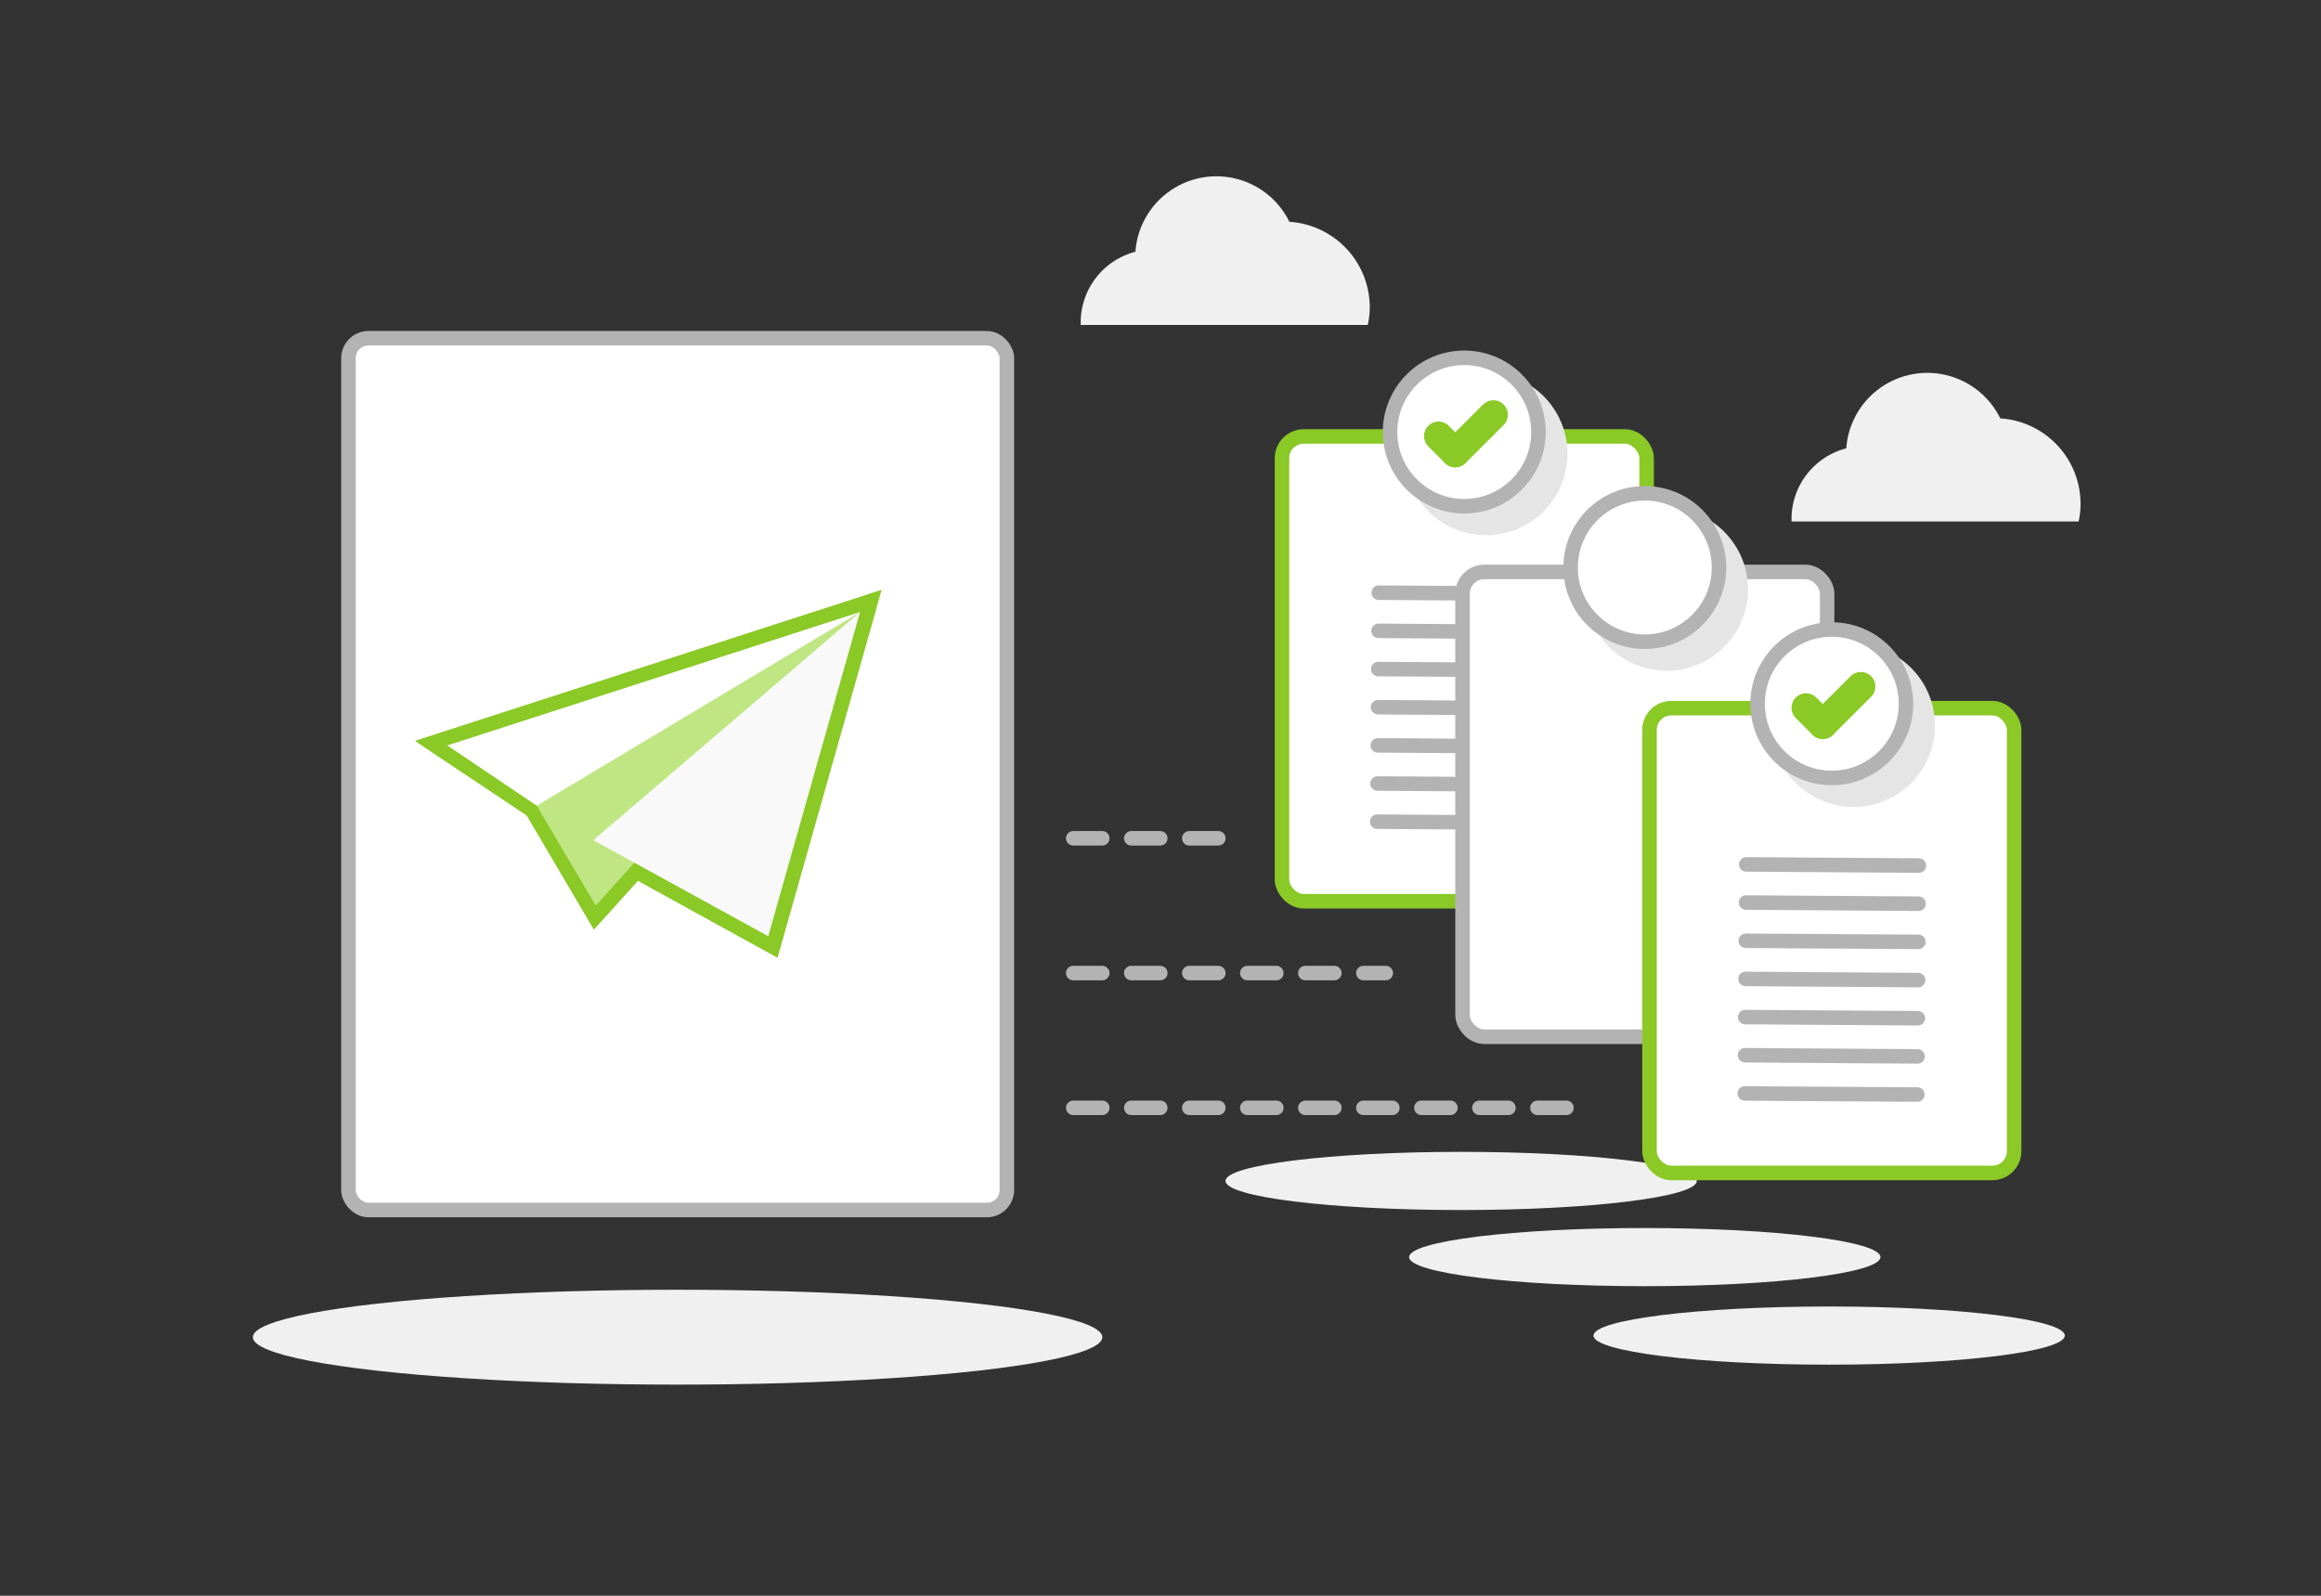
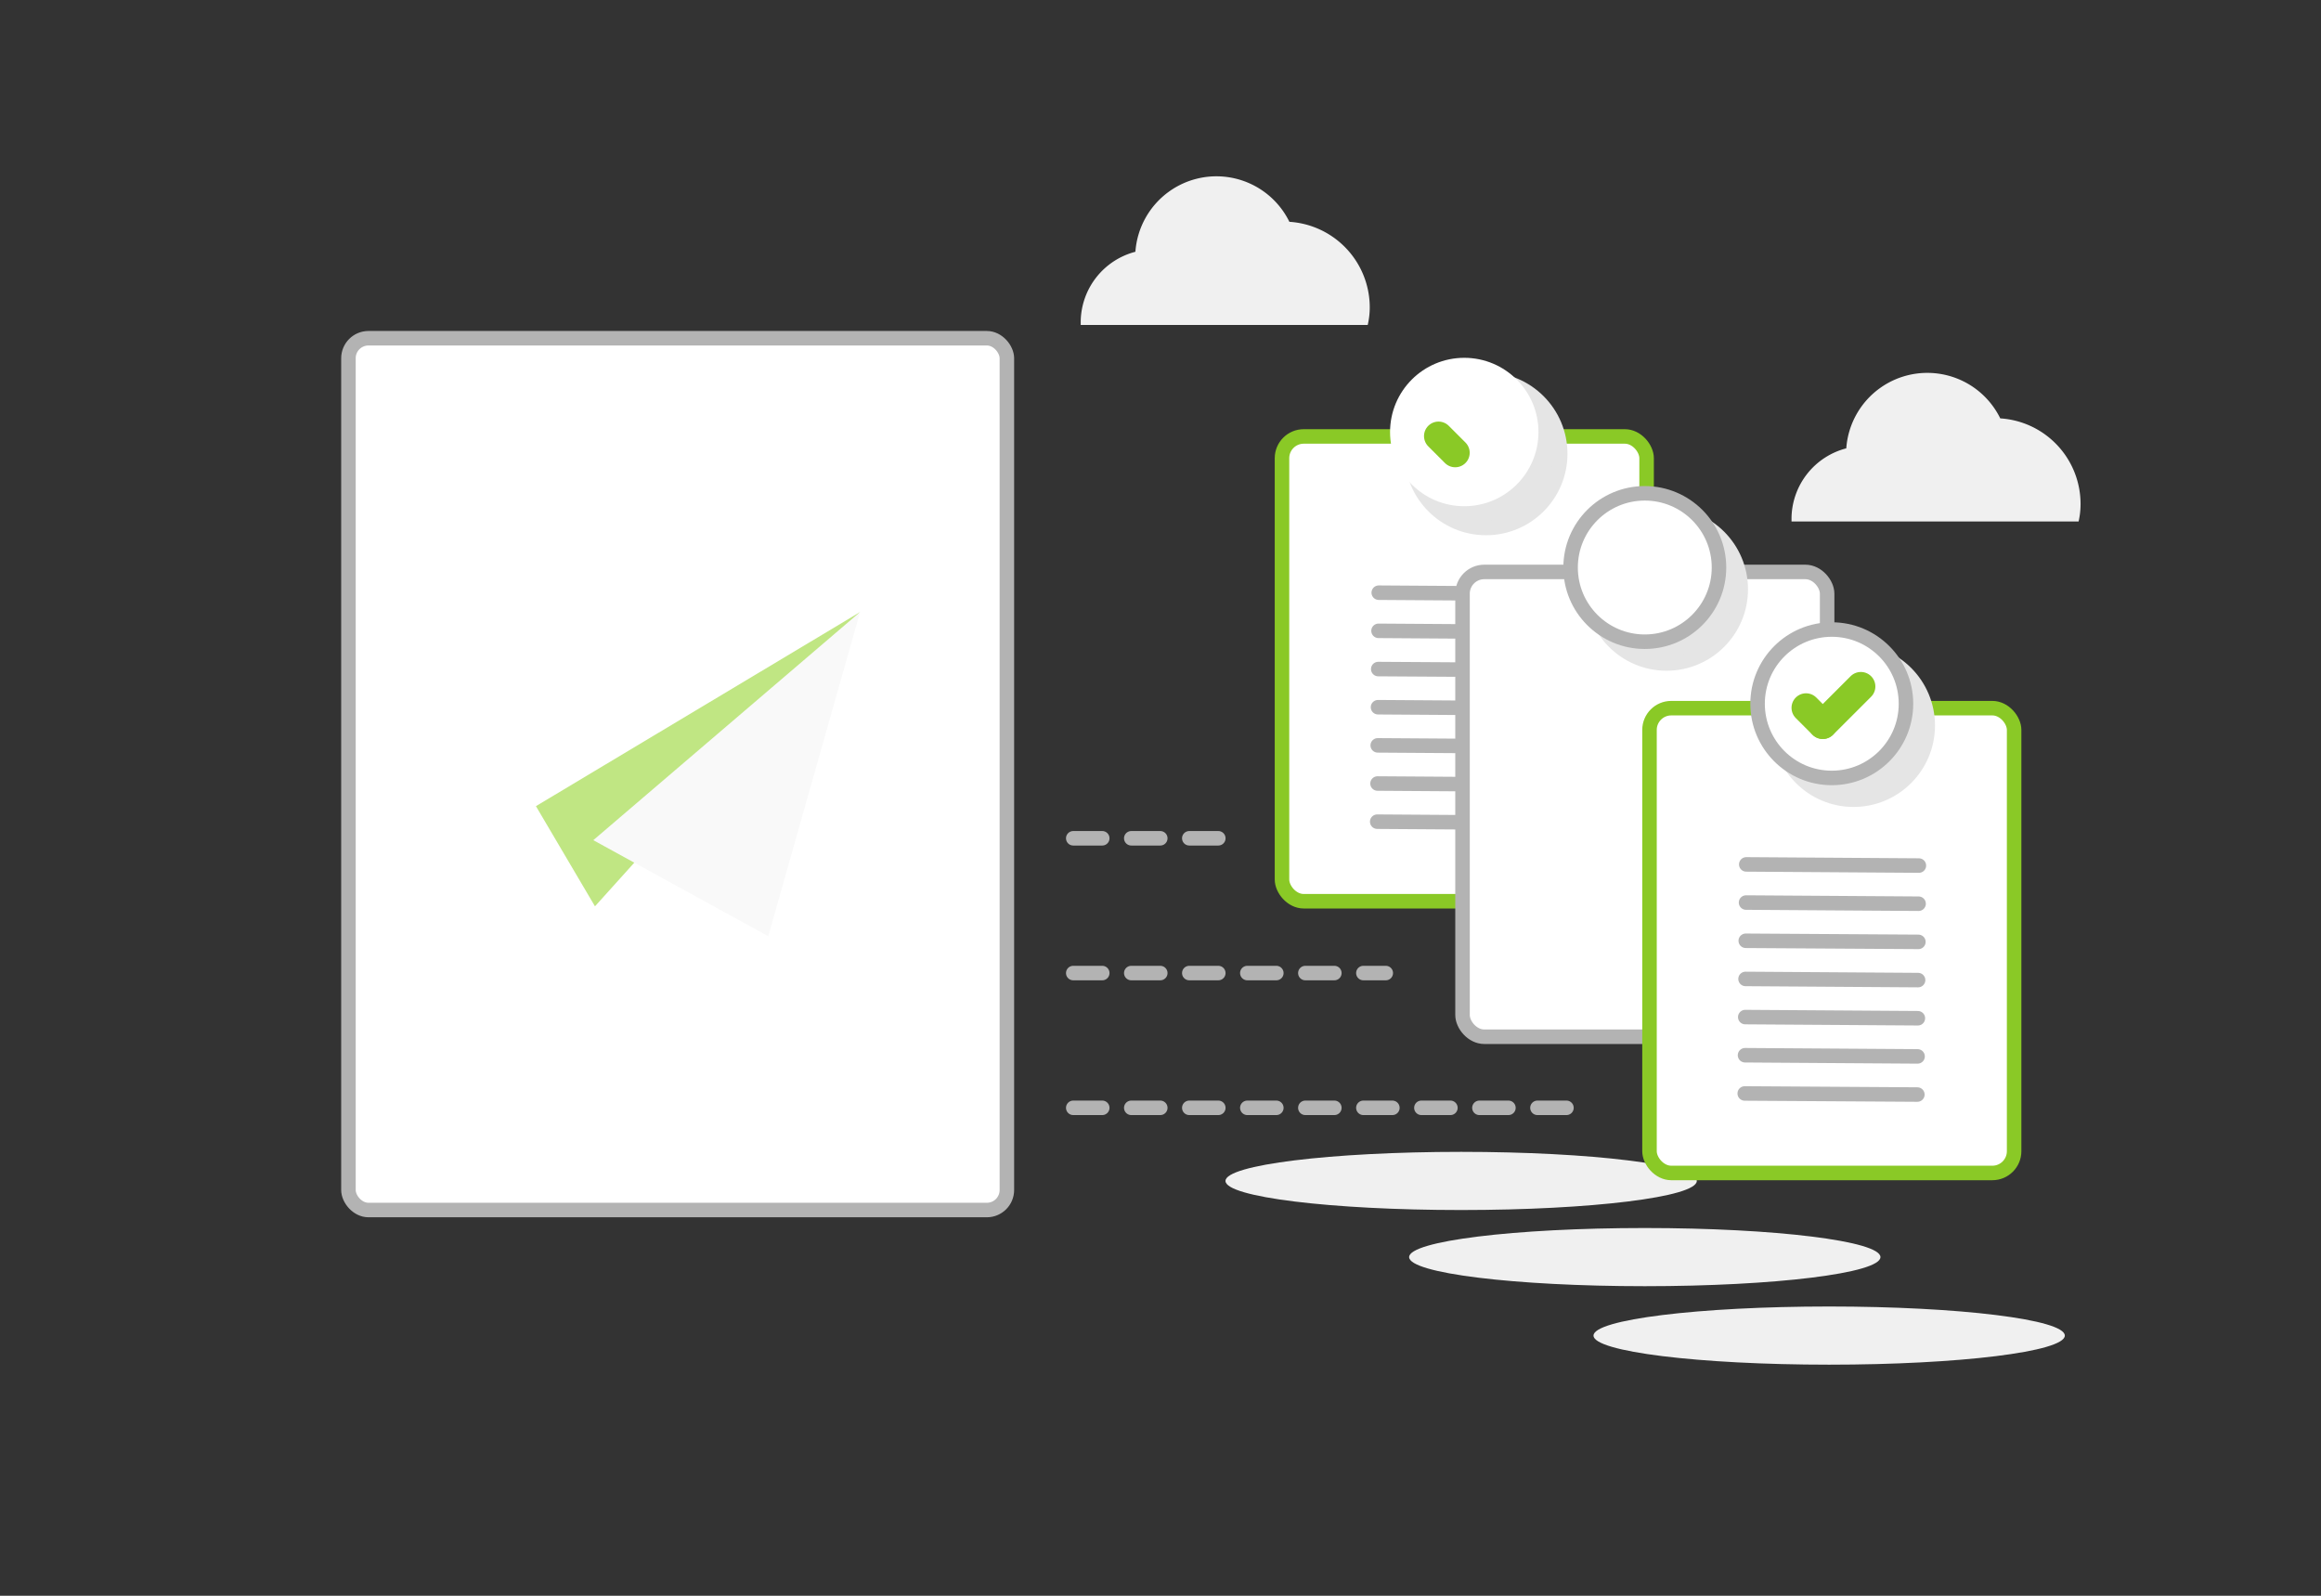
<svg xmlns="http://www.w3.org/2000/svg" viewBox="0 0 320 220">
  <rect x="0" y="0" width="320" height="220" fill="#333333" stroke="none" />
  <defs>
    <style>.cls-1{isolation:isolate;}.cls-2{fill:#f0f0f0;}.cls-3{fill:#fff;}.cls-10,.cls-11,.cls-4,.cls-5,.cls-6,.cls-9{fill:none;stroke-miterlimit:10;}.cls-11,.cls-4,.cls-6{stroke:#b3b3b3;}.cls-11,.cls-4,.cls-5,.cls-6,.cls-9{stroke-width:2px;}.cls-10,.cls-5{stroke:#8ac926;}.cls-10,.cls-11,.cls-6{stroke-linecap:round;}.cls-7{mix-blend-mode:multiply;}.cls-8{fill:#e5e5e5;}.cls-9{stroke:#e5e5e5;}.cls-10{stroke-width:4px;}.cls-11{stroke-dasharray:4;}.cls-12{fill:#c0e683;}.cls-13{fill:#f9f9f9;}.cls-14{fill:#8ac926;}</style>
  </defs>
  <title>320x220_1</title>
  <g class="cls-1">
    <g id="Layer_1" data-name="Layer 1">
      <ellipse class="cls-2" cx="252.19" cy="184.13" rx="32.49" ry="4.01" />
      <ellipse class="cls-2" cx="226.77" cy="173.31" rx="32.49" ry="4.01" />
      <ellipse class="cls-2" cx="201.45" cy="162.81" rx="32.49" ry="4.01" />
      <rect class="cls-3" x="48.04" y="46.63" width="90.78" height="120.19" rx="2.76" />
      <rect class="cls-4" x="48.04" y="46.63" width="90.78" height="120.19" rx="2.76" />
      <rect class="cls-3" x="176.75" y="60.17" width="50.27" height="64.08" rx="3" />
      <rect class="cls-5" x="176.75" y="60.17" width="50.27" height="64.08" rx="3" />
      <line class="cls-6" x1="213.88" y1="81.87" x2="190.09" y2="81.71" />
      <line class="cls-6" x1="213.85" y1="87.13" x2="190.06" y2="86.97" />
      <line class="cls-6" x1="213.82" y1="92.39" x2="190.02" y2="92.24" />
      <line class="cls-6" x1="213.78" y1="97.66" x2="189.99" y2="97.5" />
      <line class="cls-6" x1="213.75" y1="102.92" x2="189.95" y2="102.76" />
      <line class="cls-6" x1="213.71" y1="108.18" x2="189.92" y2="108.02" />
      <line class="cls-6" x1="213.68" y1="113.44" x2="189.88" y2="113.28" />
      <g class="cls-7">
        <circle class="cls-8" cx="204.88" cy="62.56" r="10.23" />
        <circle class="cls-9" cx="204.88" cy="62.56" r="10.23" />
      </g>
      <circle class="cls-3" cx="201.88" cy="59.56" r="10.23" />
-       <circle class="cls-4" cx="201.88" cy="59.56" r="10.23" />
      <line class="cls-10" x1="198.33" y1="60.12" x2="200.63" y2="62.42" />
-       <line class="cls-10" x1="205.89" y1="57.18" x2="200.65" y2="62.42" />
      <rect class="cls-3" x="201.64" y="78.85" width="50.27" height="64.08" rx="3" />
      <rect class="cls-4" x="201.64" y="78.85" width="50.27" height="64.08" rx="3" />
      <g class="cls-7">
        <circle class="cls-8" cx="229.77" cy="81.24" r="10.23" />
        <circle class="cls-9" cx="229.77" cy="81.24" r="10.23" />
      </g>
      <circle class="cls-3" cx="226.77" cy="78.24" r="10.23" />
      <circle class="cls-4" cx="226.77" cy="78.24" r="10.23" />
      <rect class="cls-3" x="227.42" y="97.63" width="50.27" height="64.08" rx="3" />
      <rect class="cls-5" x="227.42" y="97.63" width="50.27" height="64.08" rx="3" />
      <line class="cls-6" x1="264.56" y1="119.33" x2="240.76" y2="119.17" />
      <line class="cls-6" x1="264.52" y1="124.59" x2="240.73" y2="124.43" />
      <line class="cls-6" x1="264.49" y1="129.85" x2="240.69" y2="129.7" />
      <line class="cls-6" x1="264.45" y1="135.12" x2="240.66" y2="134.96" />
      <line class="cls-6" x1="264.42" y1="140.38" x2="240.62" y2="140.22" />
      <line class="cls-6" x1="264.38" y1="145.64" x2="240.59" y2="145.48" />
      <line class="cls-6" x1="264.35" y1="150.9" x2="240.55" y2="150.75" />
      <g class="cls-7">
        <circle class="cls-8" cx="255.55" cy="100.02" r="10.23" />
        <circle class="cls-9" cx="255.55" cy="100.02" r="10.23" />
      </g>
      <circle class="cls-3" cx="252.55" cy="97.02" r="10.23" />
      <circle class="cls-4" cx="252.55" cy="97.02" r="10.23" />
      <line class="cls-10" x1="249" y1="97.58" x2="251.3" y2="99.88" />
      <line class="cls-10" x1="256.56" y1="94.64" x2="251.32" y2="99.88" />
      <line class="cls-11" x1="147.97" y1="115.57" x2="169.22" y2="115.57" />
      <line class="cls-11" x1="147.97" y1="134.15" x2="191.06" y2="134.15" />
      <line class="cls-11" x1="147.97" y1="152.73" x2="217.24" y2="152.73" />
-       <ellipse class="cls-2" cx="93.42" cy="184.35" rx="58.56" ry="6.54" />
      <path class="cls-2" d="M177.77,30.58a11.2,11.2,0,0,0-21.23,4.13A10.07,10.07,0,0,0,149,44.25c0,.19,0,.37,0,.55h39.57a10.75,10.75,0,0,0,.28-2.42A11.83,11.83,0,0,0,177.77,30.58Z" />
      <path class="cls-2" d="M275.78,57.68a11.2,11.2,0,0,0-21.23,4.13A10.07,10.07,0,0,0,247,71.35c0,.18,0,.36,0,.54h39.58a10.66,10.66,0,0,0,.27-2.41A11.82,11.82,0,0,0,275.78,57.68Z" />
      <polygon class="cls-12" points="82.03 124.95 118.58 84.38 73.89 111.14 82.03 124.95" />
      <polygon class="cls-13" points="81.8 115.83 105.92 129.07 118.58 84.38 81.8 115.83" />
-       <path class="cls-14" d="M118.58,84.38l-12.66,44.69L87.45,118.93l-5.32,5.9L74,111.07l-12.33-8.3,56.89-18.39m2.94-3.06L118,82.47l-56.89,18.4-3.91,1.27,3.41,2.29,12,8,7.88,13.38,1.38,2.35,1.83-2,4.25-4.72L105,130.83l2.2,1.21.69-2.42,12.65-44.7,1-3.6Z" />
    </g>
  </g>
</svg>